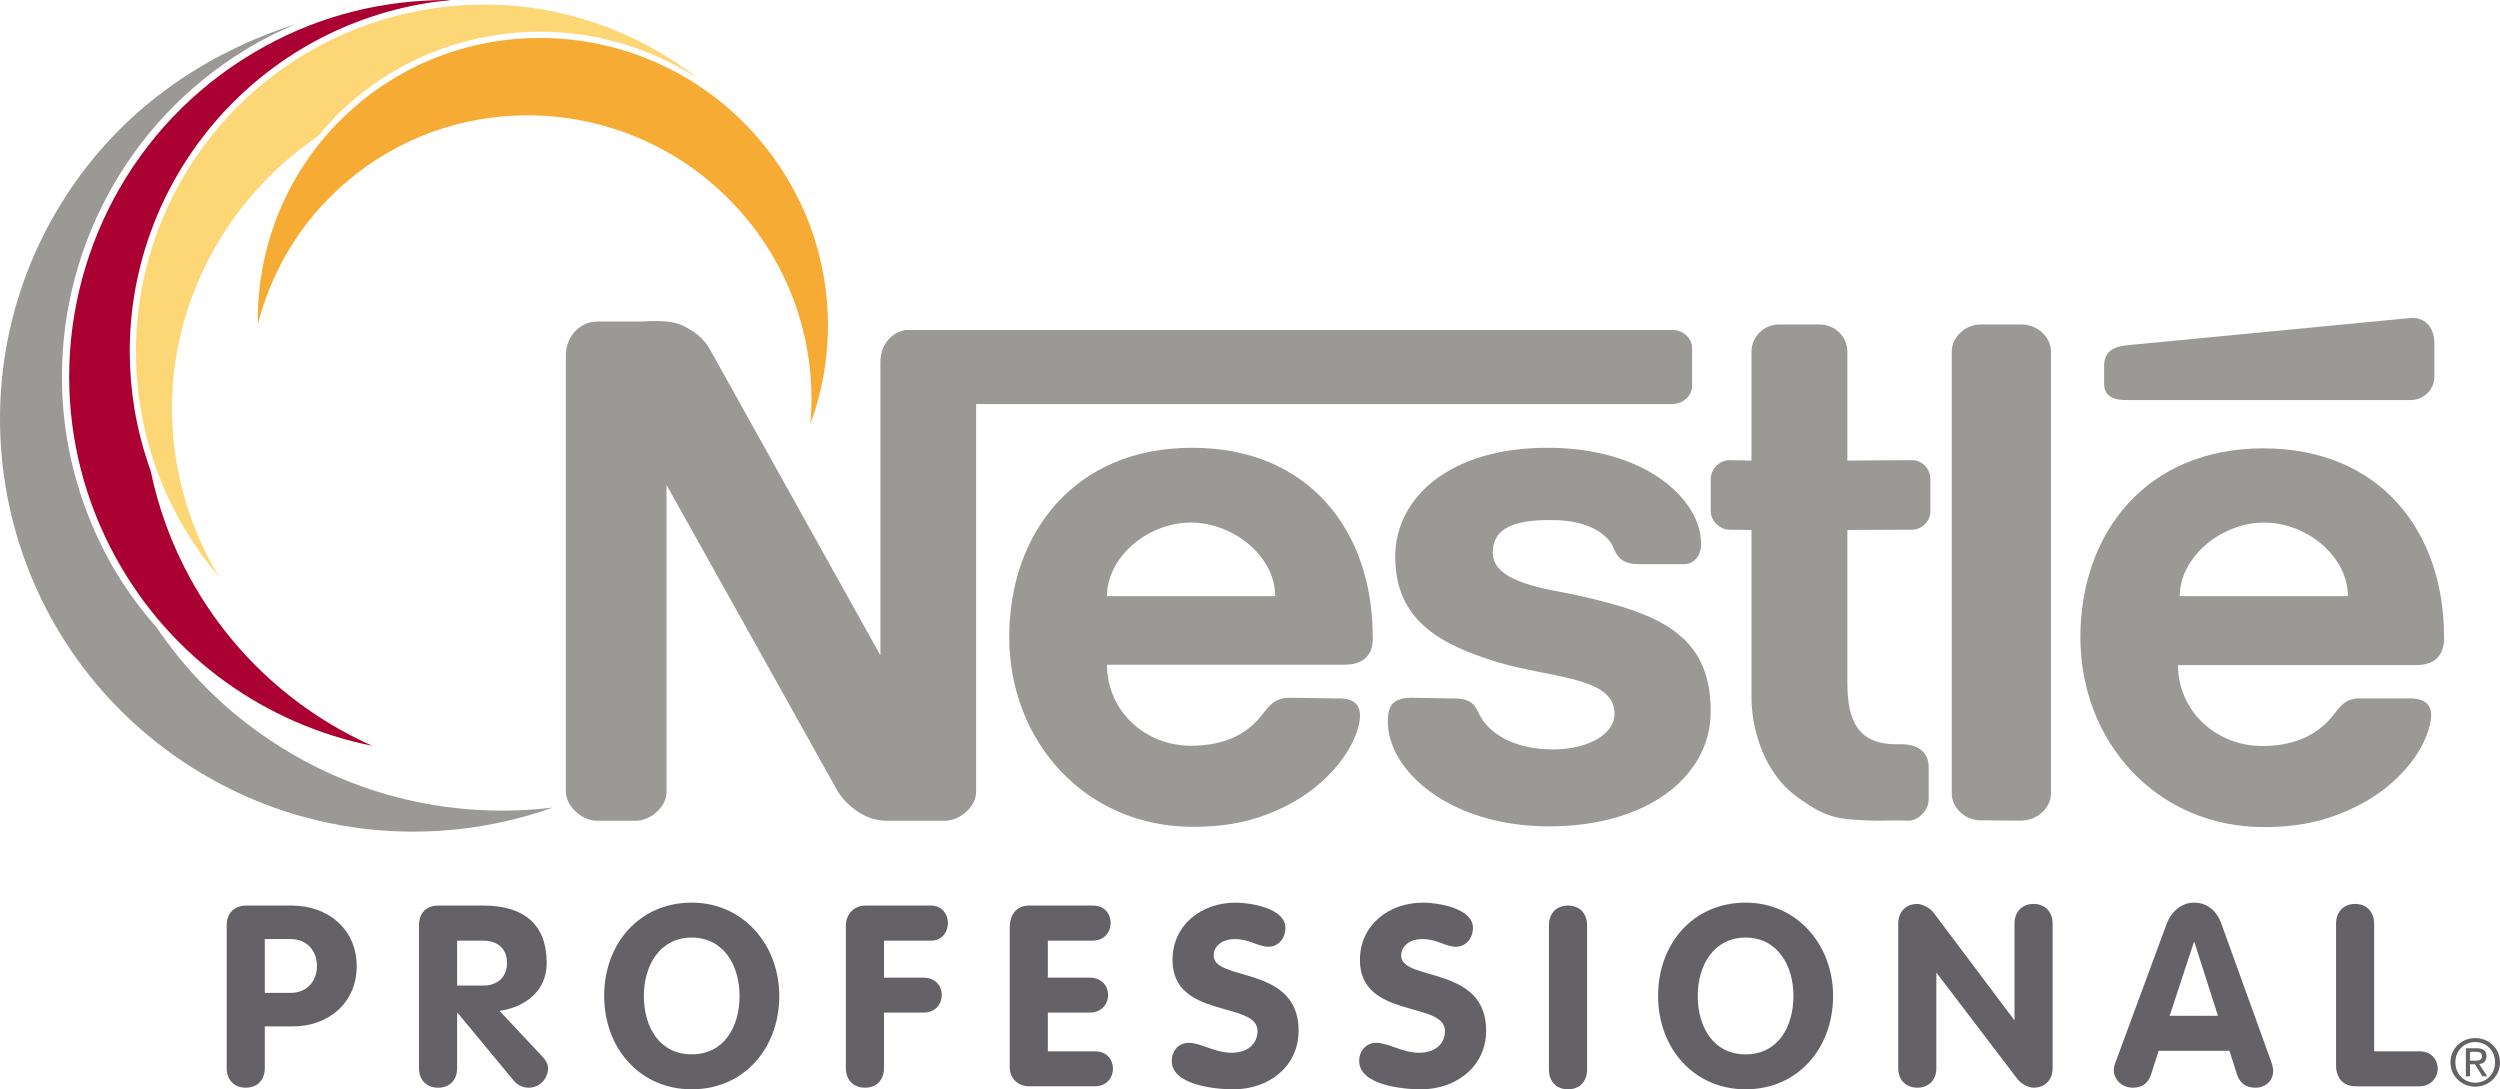
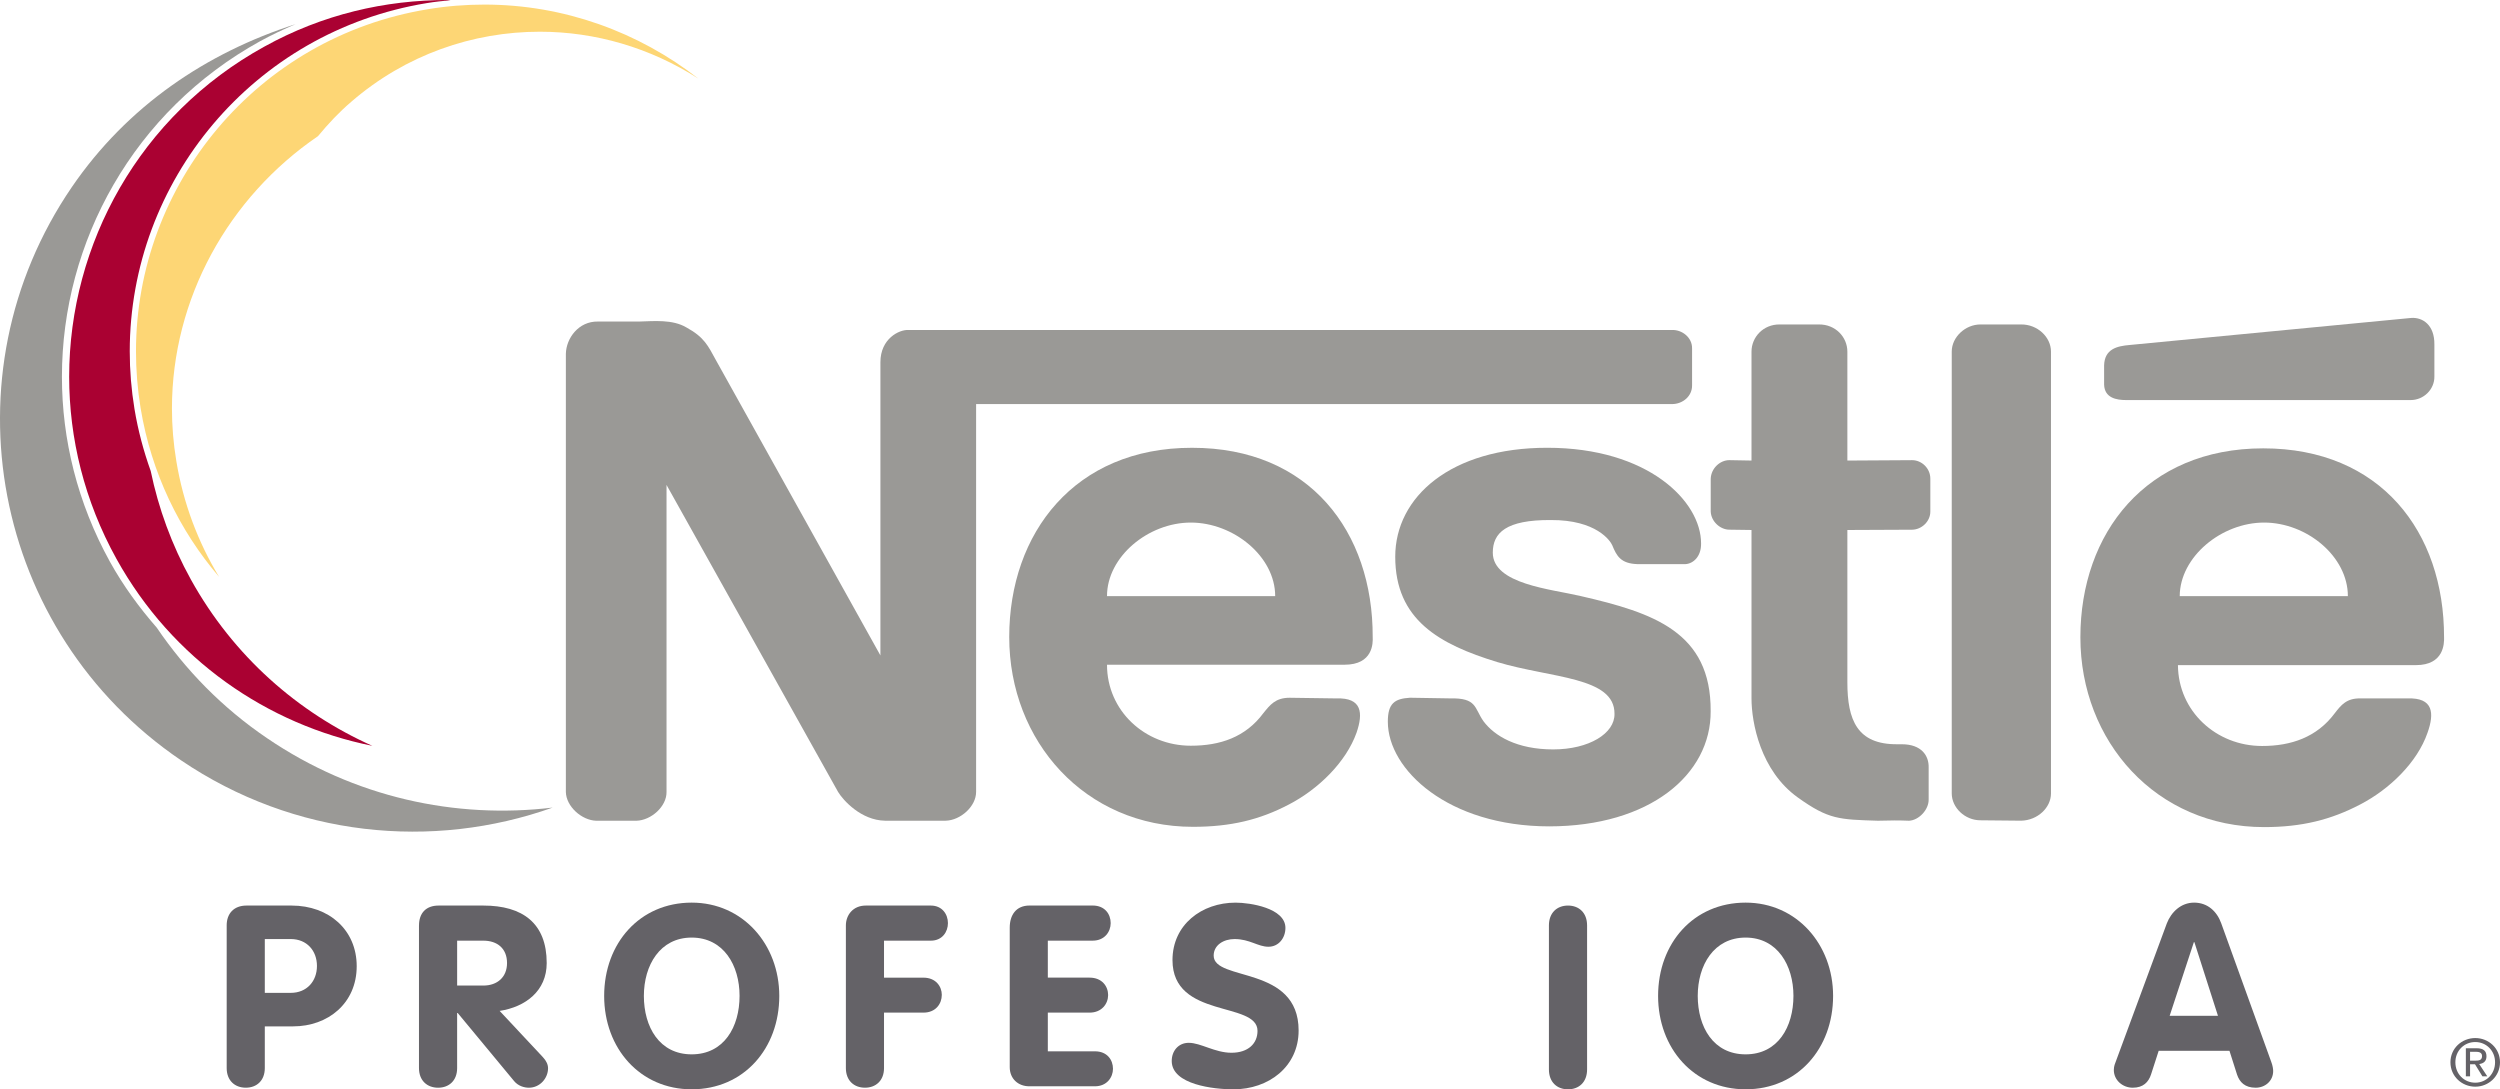
<svg xmlns="http://www.w3.org/2000/svg" fill="none" viewBox="0 0 188 81.92">
  <path fill-rule="evenodd" clip-rule="evenodd" d="M66.552 61.717H71.12C72.231 61.687 73.403 60.642 73.403 59.554V30.387H125.733C126.559 30.387 127.259 29.778 127.244 28.974V26.203C127.26 25.365 126.47 24.785 125.733 24.815H68.291C67.624 24.785 66.207 25.462 66.207 27.238V49.289L53.842 27.091C53.241 25.995 52.969 25.365 51.622 24.626C50.574 24.002 49.16 24.151 48.068 24.18H44.966C43.511 24.151 42.575 25.436 42.553 26.612V59.557C42.575 60.643 43.74 61.688 44.839 61.72H47.855C48.97 61.69 50.139 60.644 50.123 59.557V36.467L63.025 59.555C63.406 60.185 64.758 61.687 66.552 61.717Z" fill="#9A9996" />
  <path fill-rule="evenodd" clip-rule="evenodd" d="M126.743 42.423H123.147C121.869 42.385 121.568 41.797 121.244 41.01C121.109 40.681 120.052 39.088 116.622 39.107C113.249 39.087 112.258 40.071 112.258 41.558C112.258 43.94 116.664 44.297 118.887 44.828C124.338 46.082 128.675 47.526 128.642 53.475C128.675 58.255 124.051 62.137 116.497 62.143C108.911 62.137 104.365 57.889 104.365 54.271C104.365 52.897 104.869 52.54 106.031 52.469L109.03 52.519C111.081 52.469 110.854 53.235 111.556 54.235C112.386 55.35 114.078 56.356 116.802 56.356C119.499 56.356 121.438 55.15 121.41 53.683C121.438 50.885 116.647 51.007 112.596 49.788C108.23 48.453 104.922 46.609 104.922 41.867C104.922 37.359 109.11 33.667 116.352 33.673C123.918 33.667 127.933 37.689 127.921 40.877C127.934 41.838 127.348 42.385 126.743 42.423Z" fill="#9A9996" />
  <path fill-rule="evenodd" clip-rule="evenodd" d="M138.922 26.444V34.634L143.794 34.604C144.503 34.604 145.161 35.209 145.161 35.998V38.471C145.161 39.216 144.503 39.826 143.794 39.834L138.922 39.856V51.307C138.922 54.154 139.665 55.988 142.67 55.968H143.019C144.503 55.968 145.058 56.838 145.035 57.711V60.102C145.059 60.892 144.289 61.688 143.56 61.719C142.836 61.689 142.151 61.689 141.223 61.719C138.298 61.629 137.515 61.629 135.2 59.974C132.386 57.962 131.713 54.342 131.713 52.522V39.855L130.044 39.832C129.353 39.826 128.679 39.215 128.646 38.47V35.997C128.679 35.209 129.353 34.603 130.044 34.603L131.713 34.633V26.442C131.713 25.344 132.607 24.385 133.832 24.399H136.783C138.024 24.386 138.922 25.344 138.922 26.444Z" fill="#9A9996" />
  <path fill-rule="evenodd" clip-rule="evenodd" d="M154.234 59.667V26.441C154.234 25.344 153.212 24.386 151.989 24.399H148.929C147.798 24.399 146.771 25.344 146.771 26.441V59.666C146.771 60.73 147.754 61.686 148.929 61.686L151.989 61.716C153.236 61.688 154.234 60.73 154.234 59.667Z" fill="#9A9996" />
  <path fill-rule="evenodd" clip-rule="evenodd" d="M95.008 53.625C95.505 53.009 95.914 52.471 96.98 52.471L100.494 52.521C102.432 52.45 102.518 53.625 102.012 55.099C101.221 57.315 99.144 59.345 96.937 60.491C94.736 61.65 92.539 62.177 89.709 62.177C81.602 62.177 75.894 55.749 75.894 47.905C75.894 40.071 80.826 33.665 89.638 33.674C98.483 33.665 103.25 39.994 103.227 47.905C103.251 48.362 103.251 49.987 101.111 49.987H83.247C83.247 53.447 86.093 56.078 89.55 56.078C91.745 56.079 93.665 55.441 95.008 53.625ZM83.247 44.829H95.894C95.894 41.838 92.755 39.297 89.55 39.297C86.346 39.297 83.243 41.868 83.247 44.829Z" fill="#9A9996" />
  <path fill-rule="evenodd" clip-rule="evenodd" d="M160.149 25.943C159.2 26.023 158.262 26.244 158.229 27.477V28.923C158.261 29.927 159.154 30.085 159.89 30.085H181.28C182.264 30.085 183.078 29.281 183.066 28.314V25.9C183.078 24.426 182.18 23.86 181.343 23.907L160.149 25.943Z" fill="#9A9996" />
  <path fill-rule="evenodd" clip-rule="evenodd" d="M175.566 53.645C176.056 53.009 176.472 52.49 177.532 52.521H181.047C182.986 52.45 183.079 53.625 182.546 55.114C181.776 57.334 179.7 59.345 177.498 60.491C175.286 61.65 173.089 62.198 170.261 62.198C162.135 62.198 156.445 55.749 156.445 47.926C156.445 40.094 161.384 33.716 170.194 33.716C179.015 33.716 183.806 39.995 183.793 47.926C183.806 48.364 183.806 50.018 181.671 50.018H163.781C163.805 53.477 166.647 56.098 170.111 56.098C172.294 56.098 174.224 55.441 175.566 53.645ZM163.915 44.829H176.56C176.56 41.839 173.466 39.297 170.261 39.297C167.057 39.297 163.929 41.868 163.915 44.829Z" fill="#9A9996" />
  <path fill-rule="evenodd" clip-rule="evenodd" d="M184.644 79.883C184.644 79.017 185.299 78.361 186.141 78.361C186.975 78.361 187.629 79.018 187.629 79.883C187.629 80.761 186.975 81.418 186.141 81.418C185.299 81.418 184.644 80.761 184.644 79.883ZM186.141 81.718C187.143 81.718 188 80.941 188 79.883C188 78.828 187.143 78.062 186.141 78.062C185.132 78.062 184.273 78.829 184.273 79.883C184.273 80.941 185.132 81.718 186.141 81.718ZM185.749 80.034H186.12L186.678 80.941H187.044L186.436 80.016C186.754 79.976 186.983 79.812 186.983 79.438C186.983 79.018 186.742 78.829 186.241 78.829H185.432V80.942H185.749V80.034ZM185.749 79.763V79.094H186.188C186.414 79.094 186.65 79.145 186.65 79.414C186.65 79.734 186.411 79.763 186.136 79.763H185.749Z" fill="#646267" />
  <path fill-rule="evenodd" clip-rule="evenodd" d="M17.046 69.592C17.046 68.696 17.588 68.098 18.539 68.098H21.925C24.736 68.098 26.824 69.929 26.824 72.658C26.824 75.449 24.66 77.183 22.044 77.183H19.913V80.321C19.913 81.259 19.306 81.795 18.483 81.795C17.662 81.795 17.047 81.259 17.047 80.321V69.592H17.046ZM19.913 74.663H21.866C23.075 74.663 23.835 73.785 23.835 72.64C23.835 71.494 23.075 70.617 21.866 70.617H19.913V74.663Z" fill="#646267" />
  <path fill-rule="evenodd" clip-rule="evenodd" d="M31.509 69.592C31.509 68.675 32.026 68.098 32.983 68.098H36.348C39.295 68.098 41.112 69.42 41.112 72.421C41.112 74.514 39.525 75.719 37.573 76.02L40.825 79.498C41.093 79.784 41.213 80.065 41.213 80.333C41.213 81.078 40.607 81.796 39.773 81.796C39.425 81.796 38.971 81.669 38.664 81.301L34.42 76.178H34.376V80.322C34.376 81.26 33.768 81.796 32.944 81.796C32.123 81.796 31.507 81.26 31.507 80.322V69.592H31.509ZM34.377 74.114H36.348C37.399 74.114 38.129 73.48 38.129 72.421C38.129 71.327 37.399 70.738 36.348 70.738H34.377V74.114Z" fill="#646267" />
  <path fill-rule="evenodd" clip-rule="evenodd" d="M45.433 74.893C45.433 70.925 48.115 67.877 52.014 67.877C55.865 67.877 58.602 71.025 58.602 74.893C58.602 78.837 55.943 81.916 52.014 81.916C48.133 81.916 45.433 78.837 45.433 74.893ZM55.615 74.893C55.615 72.591 54.412 70.506 52.013 70.506C49.626 70.506 48.419 72.591 48.419 74.893C48.419 77.225 49.585 79.287 52.013 79.287C54.448 79.287 55.615 77.225 55.615 74.893Z" fill="#646267" />
  <path fill-rule="evenodd" clip-rule="evenodd" d="M63.61 69.592C63.61 68.814 64.147 68.098 65.104 68.098H70C70.842 68.098 71.285 68.744 71.285 69.42C71.285 70.072 70.859 70.738 70 70.738H66.478V73.52H69.444C70.368 73.52 70.823 74.175 70.823 74.813C70.823 75.481 70.368 76.149 69.444 76.149H66.478V80.321C66.478 81.259 65.864 81.795 65.047 81.795C64.222 81.795 63.61 81.259 63.61 80.321V69.592Z" fill="#646267" />
  <path fill-rule="evenodd" clip-rule="evenodd" d="M75.932 69.759C75.932 68.813 76.407 68.096 77.42 68.096H82.169C83.084 68.096 83.523 68.742 83.523 69.418C83.523 70.07 83.065 70.737 82.169 70.737H78.796V73.518H81.939C82.873 73.518 83.331 74.174 83.331 74.829C83.331 75.479 82.854 76.149 81.939 76.149H78.796V79.059H82.338C83.26 79.059 83.696 79.705 83.696 80.373C83.696 81.013 83.237 81.689 82.338 81.689H77.4C76.559 81.689 75.932 81.114 75.932 80.252V69.759Z" fill="#646267" />
  <path fill-rule="evenodd" clip-rule="evenodd" d="M96.664 69.781C96.664 70.525 96.166 71.195 95.387 71.195C94.595 71.195 93.983 70.617 92.838 70.617C92.017 70.617 91.268 71.067 91.268 71.864C91.271 73.827 97.656 72.564 97.656 77.494C97.656 80.213 95.406 81.917 92.755 81.917C91.289 81.917 88.114 81.57 88.114 79.785C88.114 79.04 88.605 78.42 89.395 78.42C90.296 78.42 91.364 79.167 92.606 79.167C93.874 79.167 94.565 78.463 94.565 77.523C94.565 75.271 88.171 76.638 88.171 72.201C88.171 69.532 90.374 67.879 92.915 67.879C93.983 67.878 96.664 68.277 96.664 69.781Z" fill="#646267" />
-   <path fill-rule="evenodd" clip-rule="evenodd" d="M110.766 69.781C110.766 70.525 110.266 71.195 109.486 71.195C108.696 71.195 108.087 70.617 106.94 70.617C106.117 70.617 105.369 71.067 105.369 71.864C105.369 73.827 111.759 72.564 111.759 77.494C111.759 80.213 109.499 81.917 106.858 81.917C105.389 81.917 102.21 81.57 102.21 79.785C102.21 79.04 102.716 78.42 103.491 78.42C104.394 78.42 105.464 79.167 106.707 79.167C107.97 79.167 108.661 78.463 108.661 77.523C108.661 75.271 102.266 76.638 102.266 72.201C102.266 69.532 104.465 67.879 107.012 67.879C108.087 67.878 110.766 68.277 110.766 69.781Z" fill="#646267" />
  <path fill-rule="evenodd" clip-rule="evenodd" d="M124.689 74.893C124.689 70.925 127.363 67.877 131.27 67.877C135.114 67.877 137.849 71.025 137.849 74.893C137.849 78.837 135.189 81.916 131.27 81.916C127.385 81.916 124.689 78.837 124.689 74.893ZM134.867 74.893C134.867 72.591 133.656 70.506 131.271 70.506C128.874 70.506 127.67 72.591 127.67 74.893C127.671 77.225 128.838 79.287 131.271 79.287C133.702 79.287 134.864 77.225 134.867 74.893Z" fill="#646267" />
-   <path fill-rule="evenodd" clip-rule="evenodd" d="M142.747 69.472C142.747 68.521 143.362 67.975 144.183 67.975C144.549 67.975 145.134 68.277 145.388 68.612L151.454 76.685H151.49V69.472C151.49 68.521 152.102 67.975 152.921 67.975C153.745 67.975 154.357 68.521 154.357 69.472V80.321C154.357 81.259 153.744 81.795 152.921 81.795C152.563 81.795 151.989 81.509 151.723 81.159L145.653 73.186H145.614V80.321C145.614 81.259 145 81.795 144.183 81.795C143.361 81.795 142.747 81.259 142.747 80.321V69.472Z" fill="#646267" />
  <path fill-rule="evenodd" clip-rule="evenodd" d="M162.942 69.448C163.273 68.583 164.016 67.877 164.996 67.877C166.011 67.877 166.716 68.533 167.042 69.448L170.791 79.833C170.909 80.134 170.942 80.402 170.942 80.543C170.942 81.29 170.336 81.796 169.626 81.796C168.817 81.796 168.42 81.38 168.227 80.814L167.655 79.018H162.334L161.76 80.793C161.57 81.38 161.167 81.796 160.381 81.796C159.621 81.796 158.96 81.23 158.96 80.462C158.96 80.164 159.067 79.936 159.106 79.834L162.942 69.448ZM163.159 76.386H166.79L165.016 70.847H164.98L163.159 76.386Z" fill="#646267" />
-   <path fill-rule="evenodd" clip-rule="evenodd" d="M175.671 69.472C175.671 68.521 176.281 67.975 177.102 67.975C177.927 67.975 178.535 68.521 178.535 69.472V79.059H181.944C182.918 79.059 183.343 79.784 183.32 80.423C183.282 81.064 182.787 81.69 181.944 81.69H177.159C176.219 81.69 175.671 81.08 175.671 80.118V69.472Z" fill="#646267" />
  <path fill-rule="evenodd" clip-rule="evenodd" d="M116.479 69.592C116.479 68.635 117.093 68.098 117.914 68.098C118.735 68.098 119.349 68.635 119.349 69.592V80.423C119.349 81.381 118.734 81.917 117.914 81.917C117.093 81.917 116.479 81.381 116.479 80.423V69.592Z" fill="#646267" />
  <path fill-rule="evenodd" clip-rule="evenodd" d="M20.095 55.519C16.711 53.228 13.948 50.378 11.787 47.198C10.474 45.693 9.274 44.059 8.268 42.246C5.821 37.818 4.657 33.039 4.657 28.334C4.657 18.187 10.046 8.345 19.579 3.089C20.451 2.614 21.337 2.194 22.228 1.816C15.553 3.96 9.583 7.955 5.398 14.075C-4.272 28.225 -0.597 47.526 13.598 57.164C22.129 62.954 32.529 63.942 41.561 60.73C34.272 61.609 26.641 59.973 20.095 55.519Z" fill="#9A9996" />
  <path fill-rule="evenodd" clip-rule="evenodd" d="M14.361 43.593C12.905 40.963 11.913 38.211 11.334 35.422C10.799 33.924 10.382 32.38 10.113 30.756C9.873 29.29 9.757 27.856 9.757 26.422C9.757 13.636 19.031 2.374 32.092 0.234C32.691 0.133 33.288 0.074 33.886 0.016C33.811 0.016 33.736 0 33.661 0C28.956 0 24.261 1.078 19.885 3.502C10.499 8.664 5.202 18.349 5.202 28.332C5.202 32.956 6.342 37.663 8.753 42.017C12.95 49.6 20.111 54.502 28.002 56.087C22.411 53.594 17.553 49.342 14.361 43.593Z" fill="#AA0132" />
-   <path fill-rule="evenodd" clip-rule="evenodd" d="M62.264 24.469C62.264 19.476 60.528 14.444 56.977 10.348C52.688 5.396 46.651 2.855 40.598 2.855C35.668 2.855 30.728 4.537 26.724 7.996C21.865 12.182 19.383 18.102 19.383 24.059C19.383 24.18 19.385 24.289 19.39 24.397C20.407 20.383 22.615 16.646 25.978 13.744C29.928 10.337 34.801 8.673 39.669 8.673C45.633 8.673 51.581 11.175 55.815 16.056C59.318 20.091 61.024 25.057 61.024 29.979C61.024 30.619 60.997 31.257 60.942 31.883C61.817 29.511 62.264 26.998 62.264 24.469Z" fill="#F6AC34" />
  <path fill-rule="evenodd" clip-rule="evenodd" d="M40.599 2.385C44.765 2.385 48.909 3.59 52.519 5.914C48.02 2.407 42.402 0.345 36.432 0.345C35.029 0.345 33.6 0.454 32.173 0.694C19.336 2.794 10.226 13.865 10.226 26.422C10.226 27.828 10.338 29.253 10.573 30.688C11.377 35.56 13.485 39.887 16.475 43.381C14.899 40.782 13.782 37.85 13.261 34.682C13.038 33.349 12.93 32.025 12.93 30.716C12.935 22.448 17.181 14.83 23.913 10.239C24.671 9.322 25.488 8.444 26.419 7.65C30.51 4.111 35.558 2.385 40.599 2.385Z" fill="#FDD675" />
</svg>